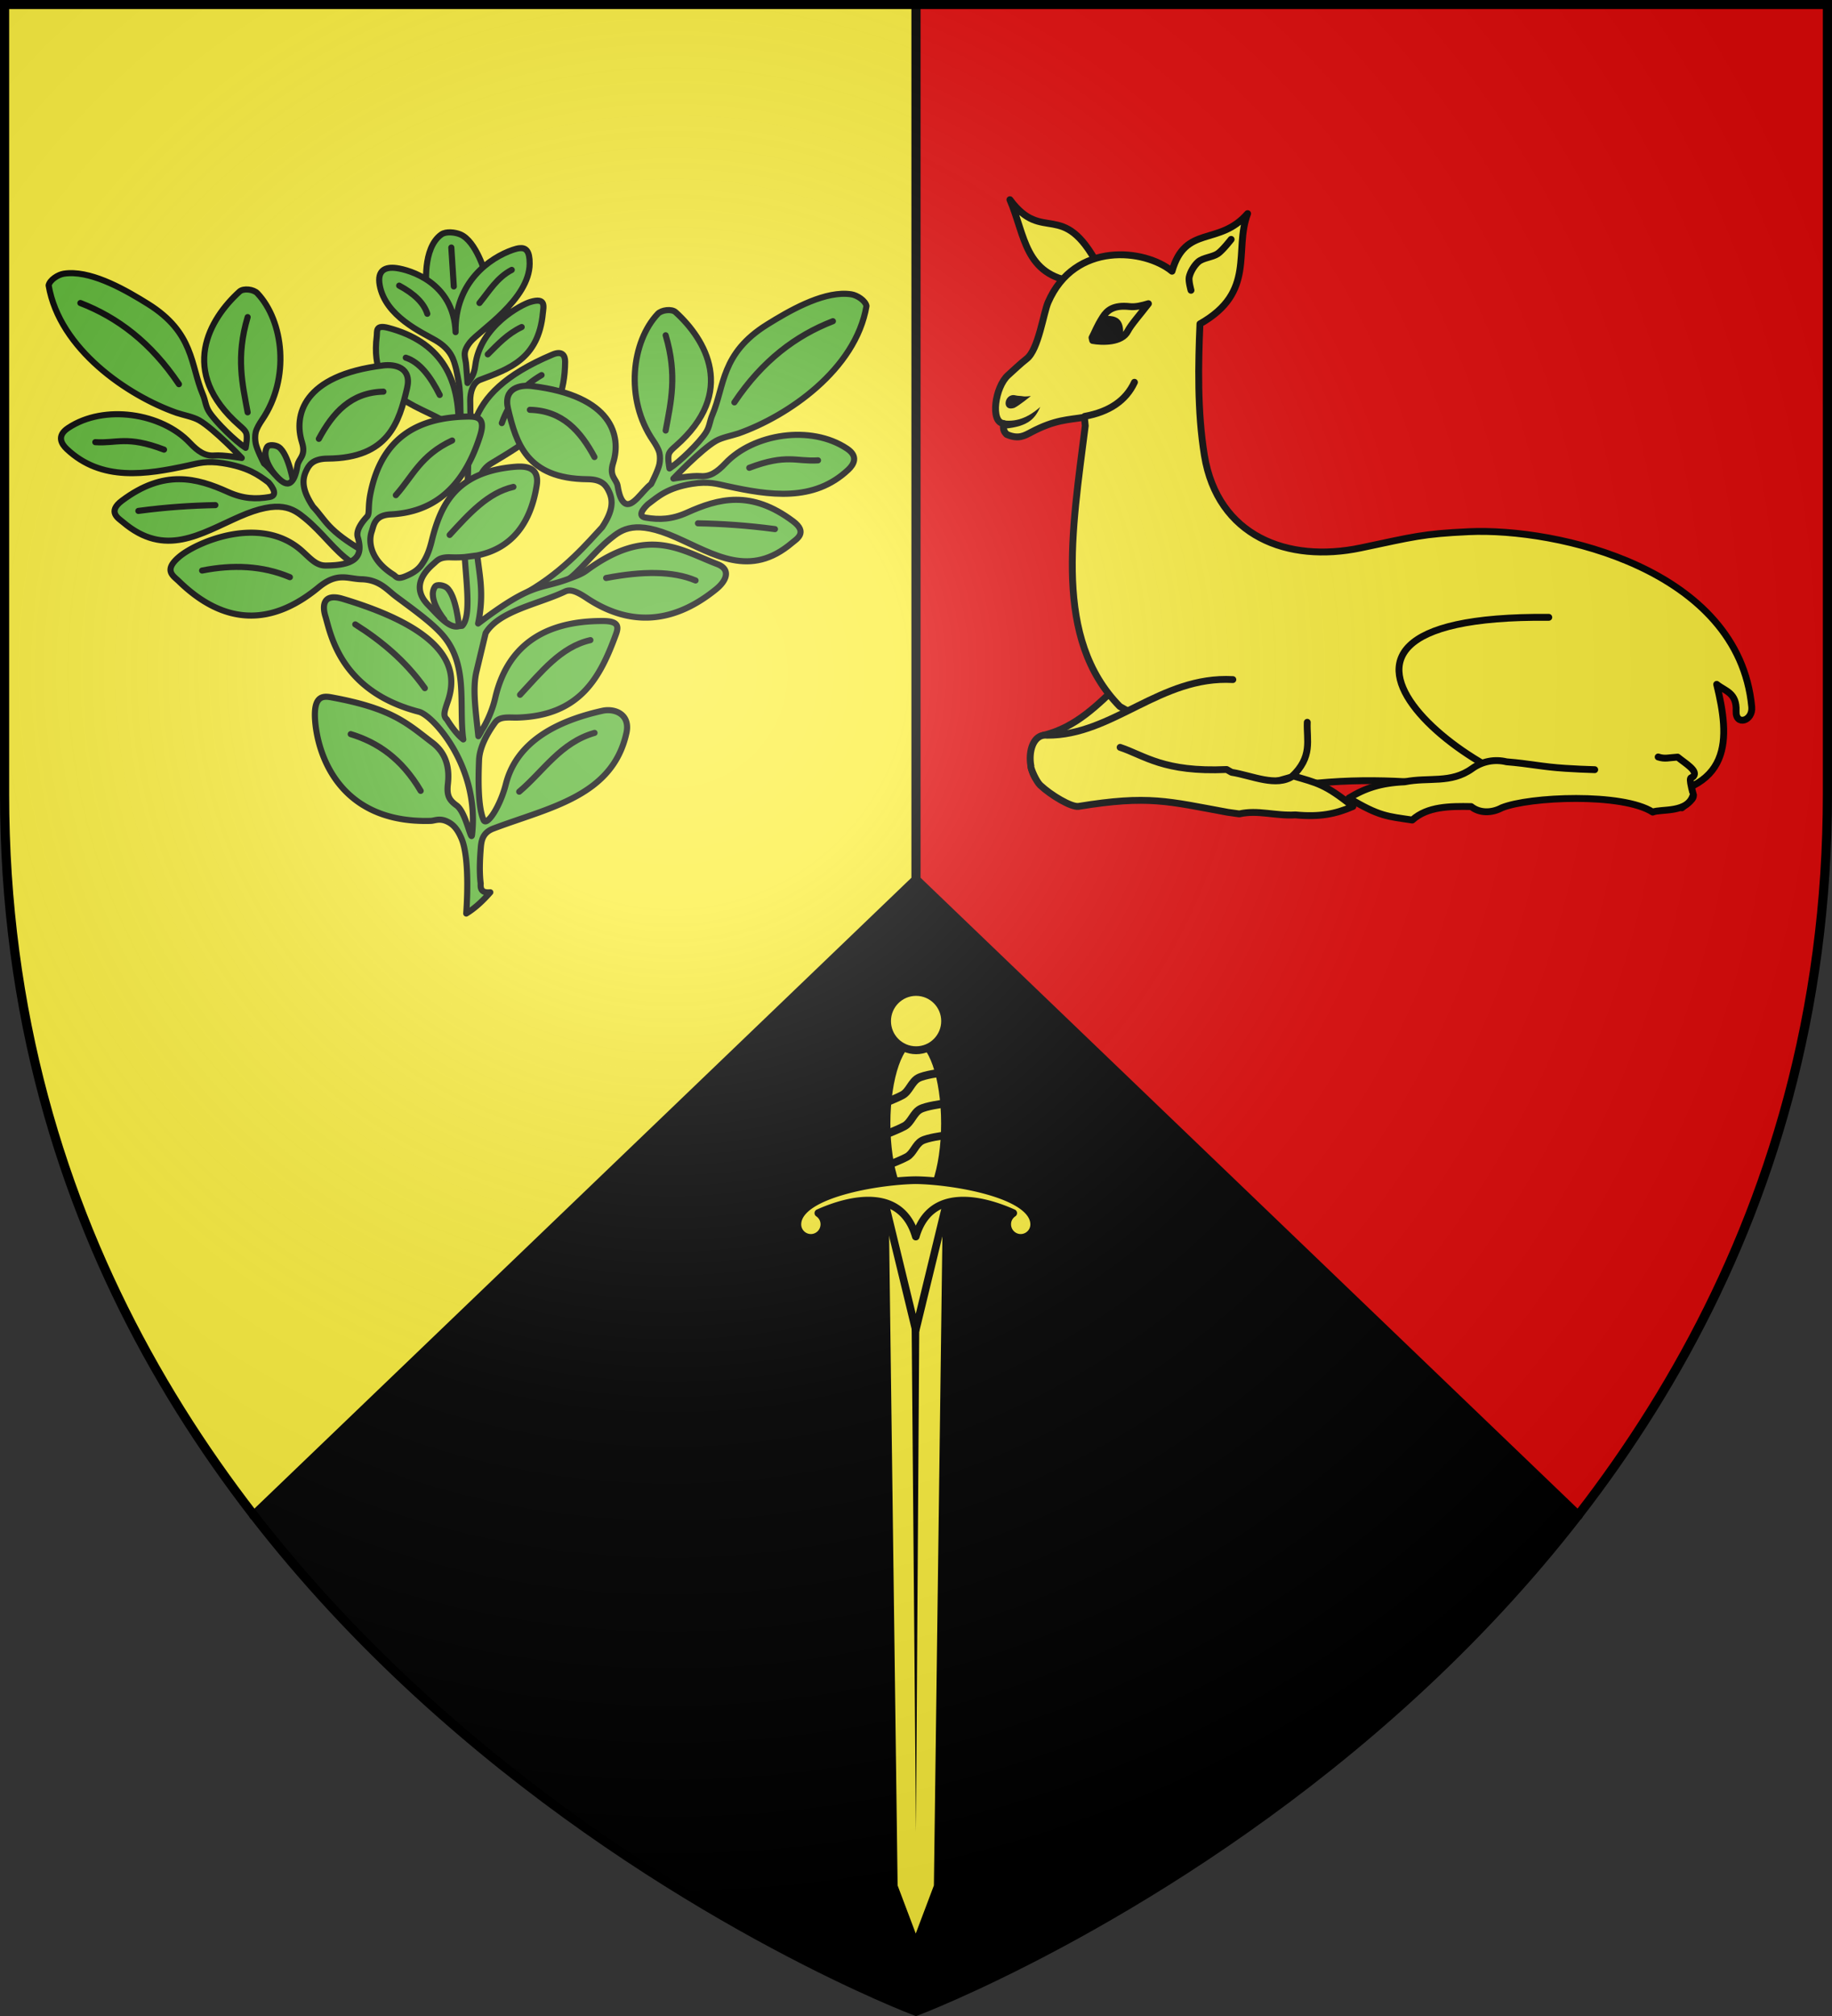
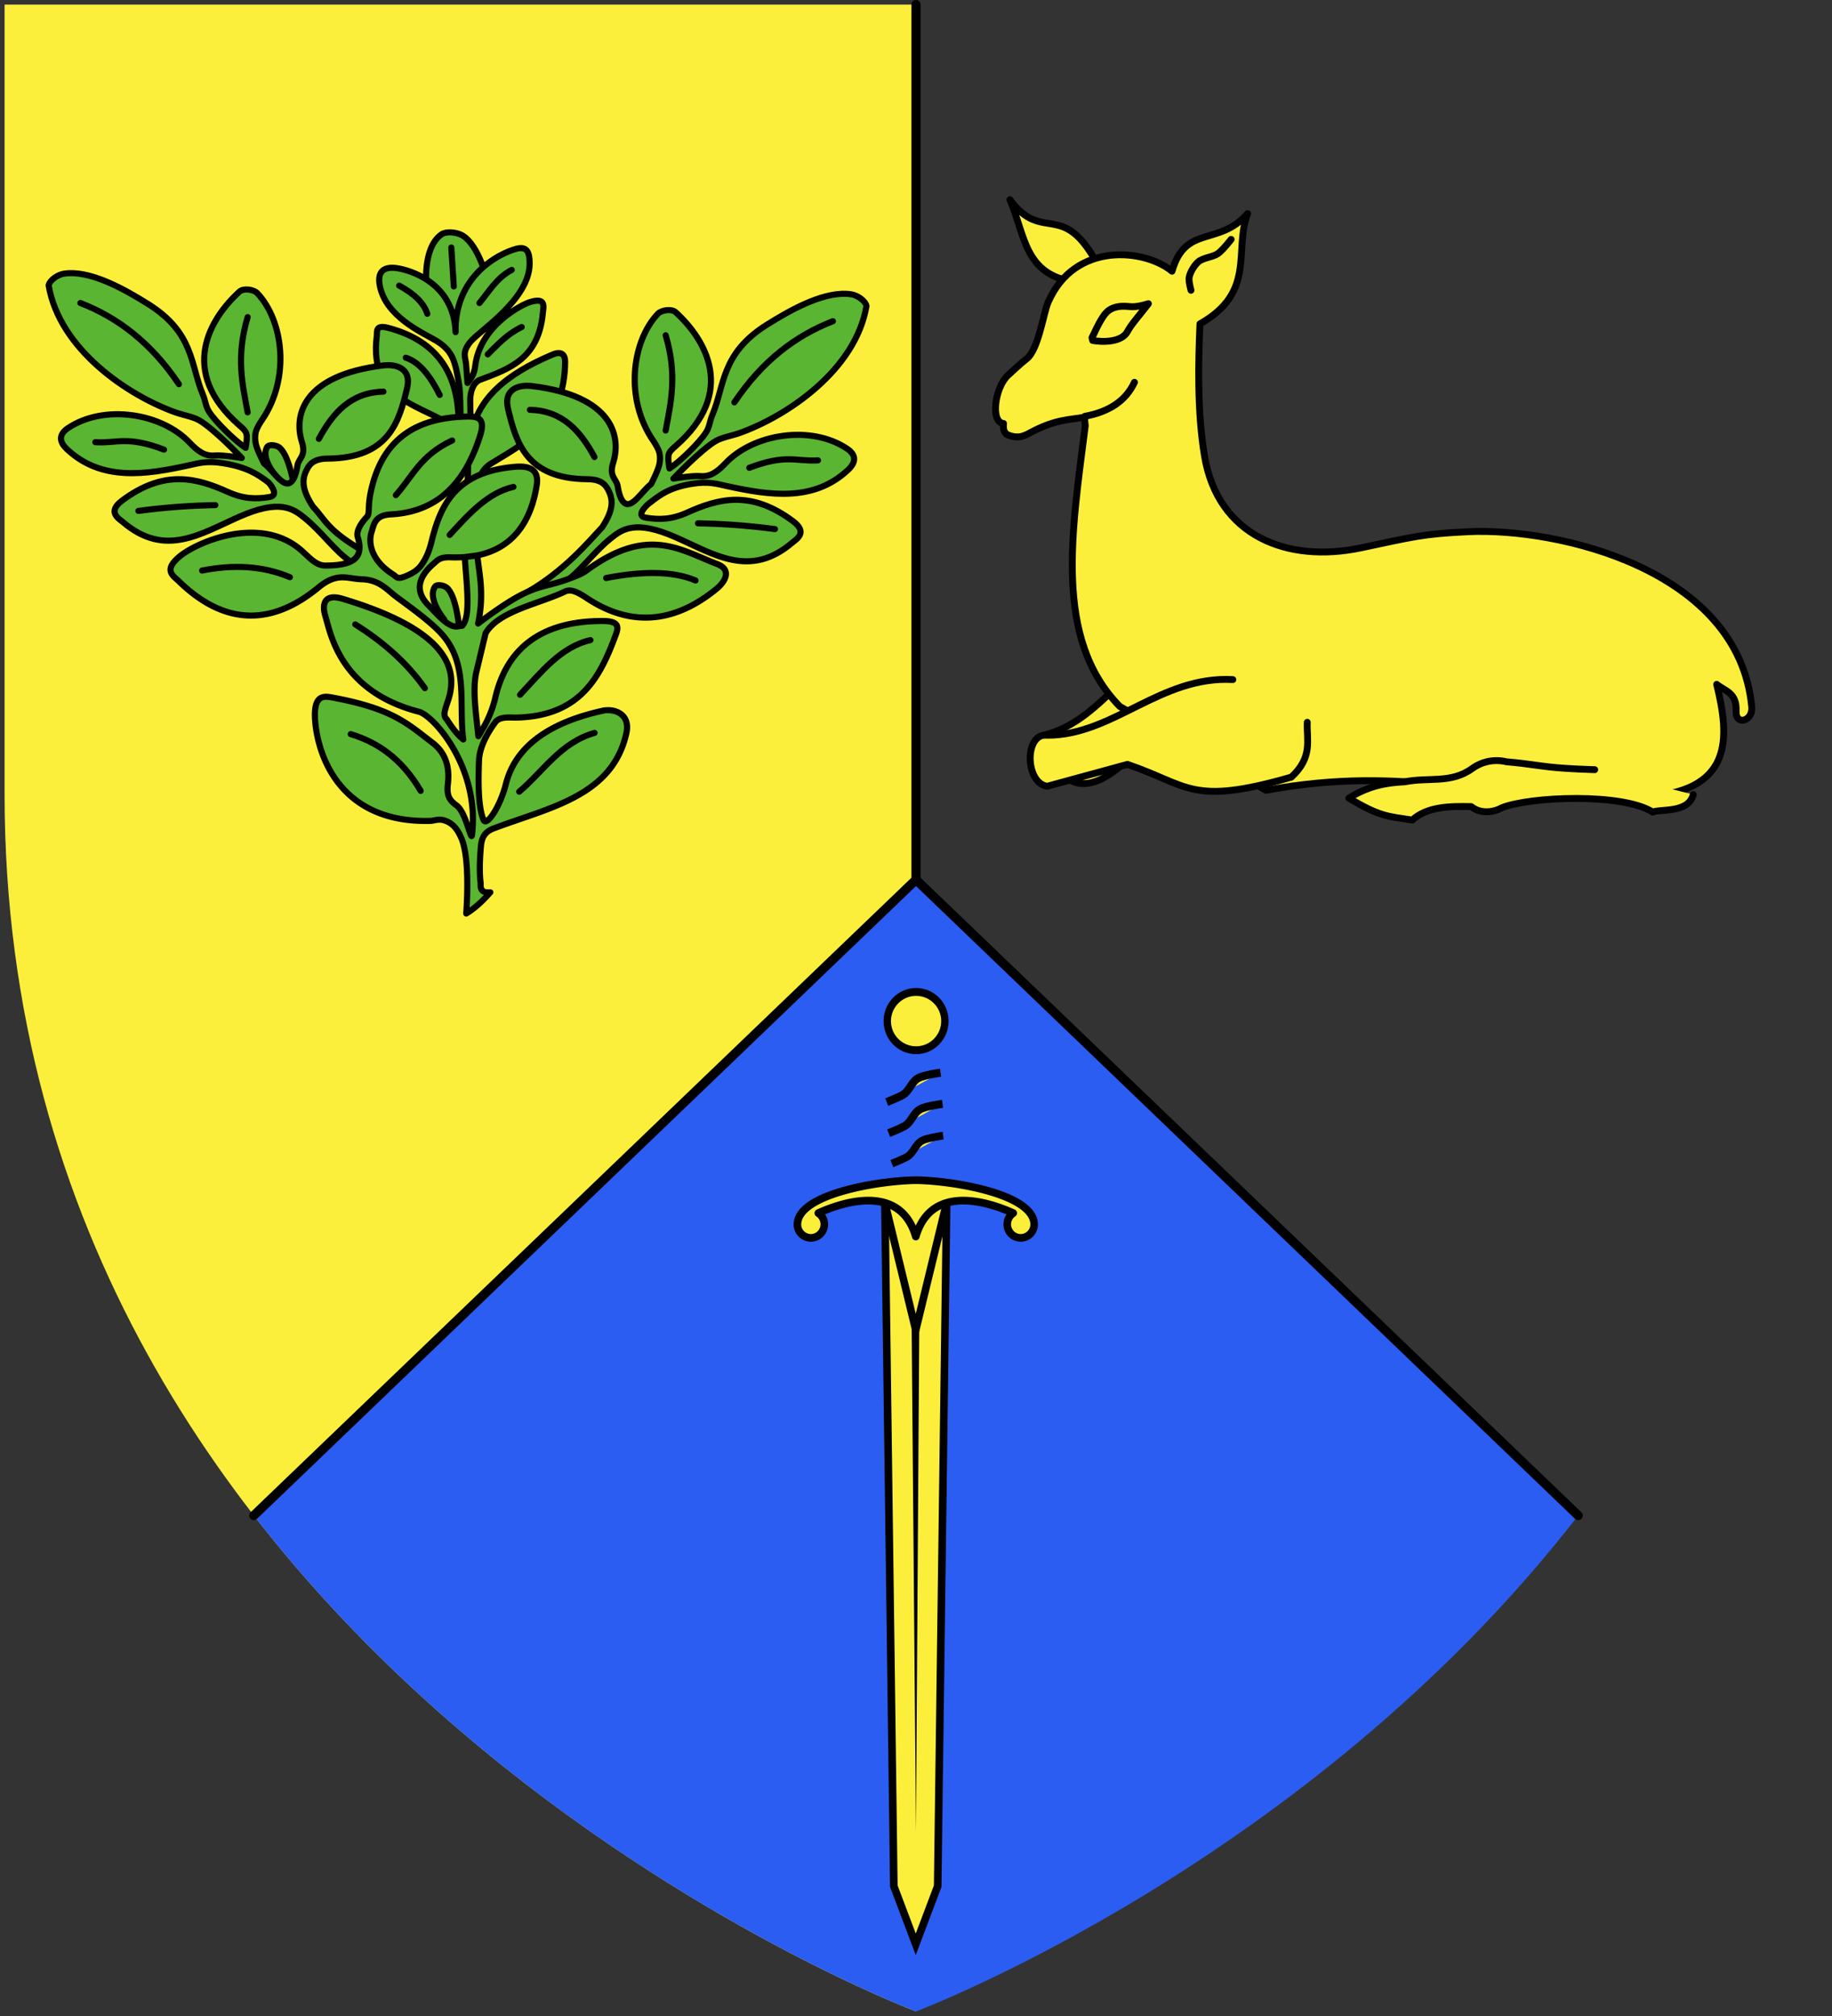
<svg xmlns="http://www.w3.org/2000/svg" xmlns:xlink="http://www.w3.org/1999/xlink" width="600" height="660">
  <rect width="100%" height="100%" fill="#333333" stroke="none" />
  <defs>
    <clipPath id="b">
      <use xlink:href="#a" width="600" height="660" />
    </clipPath>
    <clipPath id="e">
      <path d="m0-12-216.875 208.156C-128.497 310.228 0 358.5 0 358.5s128.497-48.272 216.875-162.344z" clip-path="url(#b)" transform="translate(-509.541 251.053)" />
    </clipPath>
    <clipPath id="d">
      <path d="m0-12-216.875 208.156C-128.497 310.228 0 358.5 0 358.5s128.497-48.272 216.875-162.344z" clip-path="url(#b)" transform="translate(-509.541 251.053)" />
    </clipPath>
    <clipPath id="c">
      <path d="m0-12-216.875 208.156C-128.497 310.228 0 358.5 0 358.5s128.497-48.272 216.875-162.344z" clip-path="url(#b)" transform="translate(-509.541 251.053)" />
    </clipPath>
    <radialGradient id="h" cx="-80" cy="-80" r="405" gradientUnits="userSpaceOnUse">
      <stop offset="0" stop-color="#fff" stop-opacity=".31" />
      <stop offset=".19" stop-color="#fff" stop-opacity=".25" />
      <stop offset=".6" stop-color="#6b6b6b" stop-opacity=".125" />
      <stop offset="1" stop-opacity=".125" />
    </radialGradient>
-     <path id="a" d="M-298.5-298.5h597V-40C298.5 246.31 0 358.5 0 358.5S-298.5 246.31-298.5-40z" />
  </defs>
  <use xlink:href="#a" width="600" height="660" fill="#e20909" transform="translate(300 300)" />
  <path fill="#fcef3c" d="M1.5 1.5H300v657S1.5 546.31 1.5 260z" />
  <path fill="#2b5df2" d="M300 288 83.125 496.156C171.503 610.228 300 658.5 300 658.5s128.497-48.272 216.875-162.344z" />
  <g fill="#fff" stroke="#000" stroke-width="2.5">
    <path d="M-734.776 353.125a65.064 65.064 0 0 0 26.367 5.552c11.961 0 23.145-3.257 32.804-8.857 9.656-5.596 20.846-8.798 32.803-8.798 11.961 0 23.145 3.199 32.803 8.798 9.657 5.597 20.847 8.828 32.804 8.828 11.96 0 23.13-3.271 32.789-8.871 9.657-5.596 20.846-8.799 32.803-8.799 11.961 0 23.13 3.214 32.79 8.813a65.245 65.245 0 0 0 32.817 8.814c11.961 0 23.145-3.257 32.804-8.857a65.136 65.136 0 0 1 32.789-8.813c11.96 0 23.13 3.213 32.789 8.813a65.244 65.244 0 0 0 32.817 8.813 64.821 64.821 0 0 0 21.381-3.61c.16-16.48-.91-33.719-3.797-51.284a65.016 65.016 0 0 1-17.598 2.406c-11.957 0-23.147-3.203-32.803-8.799a65.095 65.095 0 0 0-32.79-8.813c-11.956 0-23.146 3.202-32.803 8.799-9.659 5.6-20.842 8.856-32.803 8.856a65.137 65.137 0 0 1-32.79-8.813c-9.658-5.6-20.842-8.799-32.803-8.799-11.957 0-23.146 3.203-32.803 8.799-9.66 5.6-20.843 8.857-32.804 8.857a65.137 65.137 0 0 1-32.789-8.814 65.202 65.202 0 0 0-32.817-8.813 65.136 65.136 0 0 0-32.79 8.813c-9.658 5.6-20.842 8.857-32.803 8.857a65.103 65.103 0 0 1-30.34-7.465z" clip-path="url(#c)" transform="translate(809.541 48.947)" />
    <path d="M-734.776 564.904a65.064 65.064 0 0 0 26.367 5.552c11.961 0 23.145-3.257 32.804-8.857 9.656-5.596 20.846-8.799 32.803-8.799 11.961 0 23.145 3.2 32.803 8.799 9.657 5.596 20.847 8.828 32.804 8.828 11.96 0 23.13-3.272 32.789-8.871 9.657-5.597 20.846-8.8 32.803-8.8 11.961 0 23.13 3.214 32.79 8.814a65.245 65.245 0 0 0 32.817 8.813c11.961 0 23.145-3.257 32.804-8.856a65.136 65.136 0 0 1 32.789-8.814c11.96 0 23.13 3.214 32.789 8.814a65.244 65.244 0 0 0 32.817 8.813 64.821 64.821 0 0 0 21.381-3.61c.16-16.48-.91-33.72-3.797-51.285a65.016 65.016 0 0 1-17.598 2.406c-11.957 0-23.147-3.202-32.803-8.798a65.095 65.095 0 0 0-32.79-8.814c-11.956 0-23.146 3.203-32.803 8.8-9.659 5.599-20.842 8.856-32.803 8.856a65.137 65.137 0 0 1-32.79-8.813c-9.658-5.6-20.842-8.8-32.803-8.8-11.957 0-23.146 3.203-32.803 8.8-9.66 5.6-20.843 8.856-32.804 8.856a65.137 65.137 0 0 1-32.789-8.813 65.202 65.202 0 0 0-32.817-8.813 65.136 65.136 0 0 0-32.79 8.813c-9.658 5.6-20.842 8.857-32.803 8.857a65.103 65.103 0 0 1-30.34-7.465z" clip-path="url(#d)" transform="translate(809.541 48.947)" />
    <path d="M-734.776 459.375a65.064 65.064 0 0 0 26.367 5.552c11.961 0 23.145-3.258 32.804-8.857 9.656-5.596 20.846-8.799 32.803-8.799 11.961 0 23.145 3.2 32.803 8.799 9.657 5.596 20.847 8.828 32.804 8.828 11.96 0 23.13-3.272 32.789-8.872 9.657-5.596 20.846-8.798 32.803-8.798 11.961 0 23.13 3.213 32.79 8.813a65.245 65.245 0 0 0 32.817 8.813c11.961 0 23.145-3.257 32.804-8.857a65.136 65.136 0 0 1 32.789-8.813c11.96 0 23.13 3.214 32.789 8.813a65.244 65.244 0 0 0 32.817 8.814 64.821 64.821 0 0 0 21.381-3.61c.16-16.481-.91-33.72-3.797-51.285a65.016 65.016 0 0 1-17.598 2.406c-11.957 0-23.147-3.202-32.803-8.799a65.095 65.095 0 0 0-32.79-8.813c-11.956 0-23.146 3.203-32.803 8.799-9.659 5.6-20.842 8.857-32.803 8.857a65.137 65.137 0 0 1-32.79-8.814c-9.658-5.6-20.842-8.798-32.803-8.798-11.957 0-23.146 3.202-32.803 8.798-9.66 5.6-20.843 8.857-32.804 8.857a65.137 65.137 0 0 1-32.789-8.813 65.202 65.202 0 0 0-32.817-8.813 65.136 65.136 0 0 0-32.79 8.813c-9.658 5.6-20.842 8.857-32.803 8.857a65.103 65.103 0 0 1-30.34-7.466z" clip-path="url(#e)" transform="translate(809.541 48.947)" />
  </g>
  <path fill="none" stroke="#000" stroke-linecap="round" stroke-linejoin="round" stroke-width="3" d="M516.875 496.156 300 288 83.125 496.156M300 288V1.5" />
  <g fill="#fcef3c" stroke-width="1.976" transform="matrix(-1.258 -0 -0 -1.273 1089.971 934.732)">
    <path stroke="#000" d="M619.985 424.94h16.073l-2.328-175.743-5.708-14.945-5.708 14.945z" />
    <path fill="#000" fill-rule="evenodd" d="m626.958 415.59 1.01-152.438 1.318 152.437z" />
    <path stroke="#000" stroke-linejoin="round" d="m619.985 424.94 8.037-32.688 8.036 32.689z" />
-     <ellipse cx="628.022" cy="445.365" stroke="#000" stroke-linejoin="round" rx="7.592" ry="21.51" />
    <ellipse cx="-307.425" cy="242.045" stroke="#000" stroke-linejoin="round" stroke-width="1.978" rx="7.71" ry="7.315" transform="matrix(.973 0 0 1.025 927.06 223.584)" />
    <path stroke="#000" stroke-linejoin="round" d="M600.701 415.923c-1.932 0-3.524 1.575-3.5 3.5.101 7.857 21.383 11.234 30.813 11.343 9.43-.109 30.712-3.486 30.812-11.343.025-1.925-1.568-3.5-3.5-3.5a3.501 3.501 0 0 0-3.5 3.5c0 1.217.62 2.247 1.563 2.875-8.163 3.63-21.594 6.812-25.375-6.032-3.78 12.844-17.212 9.662-25.375 6.032.943-.628 1.562-1.658 1.562-2.875 0-1.932-1.568-3.5-3.5-3.5z" />
    <path id="f" fill="#fcef3c" stroke="#000" stroke-linejoin="round" stroke-width="1.976" d="M620.889 442.218s4.088-.524 5.557-1.326c1.653-.903 2.207-3.217 3.855-4.13 1.179-.654 3.939-1.736 3.939-1.736" />
    <use xlink:href="#f" id="g" width="58.753" height="250.941" fill="#fcef3c" stroke-width="1.882" transform="matrix(1.05 0 0 1.05 -30.878 -13.931)" />
    <use xlink:href="#g" width="58.753" height="250.941" transform="translate(.5 8)" />
  </g>
  <g stroke="#000" stroke-linecap="round" stroke-linejoin="round" stroke-width="2.202">
    <path fill="#5ab532" d="M281.6-429.345s-1.614-14.155 5.374-19.112c1.681-1.192 4.975-.812 6.869 0 5.757 2.468 9.012 14.232 9.012 14.232l-10.207 27.576z" transform="matrix(.908 0 0 .908 -116.015 483.954)" />
    <path fill="#5ab532" d="M315.25-443.513c-.753.066-1.621.298-2.563.625-8.049 2.795-20.927 11.436-20.593 29.656-.66-17.994-16.68-22.46-21.281-23.094-4.04-.556-7.05.74-6.094 6.125 2.007 11.315 15.387 17.127 20.125 19.906 5.685 3.336 6.585 6.936 7.469 10.407 0 0 .985 4.62 1.187 6.625.48 4.783.406 16.031.406 16.031l3.625-.25-.156-11.156c-.018-2.878.972-6.43 3.563-7.407 10.44-3.938 21.04-7.483 22.625-23.968.224-2.34 1.303-5.882-4.532-4.094-3.063.883-18.097 8.555-19.843 23-.402 3.32-1.641 4.713-2.782 6.219l-.469-6.094c-.138-3.328-1.791-4.636 1.438-8.688 3.233-4.056 21.347-15.287 21.438-28.25.031-4.528-1.305-5.792-3.563-5.593z" transform="matrix(.908 0 0 .908 -116.015 483.954)" />
    <path fill="#5ab532" d="M291.96-378.603c-11.626-8.74-31.251-9.244-28.297-33.188.213-1.72-.61-4.245 4.193-2.969 18.606 4.944 25.289 17.477 25.327 34.41M299.567-356.594c.78-3.18 1.585-6.972 5.319-9.258 12.685-7.766 26.533-14.538 26.725-36.681.02-2.264-1.032-4.097-4.542-2.62-34.936 14.706-29.36 32.302-30.82 49.257" transform="matrix(.908 0 0 .908 -116.015 483.954)" />
-     <path fill="none" d="M308.774-380.433c2.865-8.112 7.89-13.583 14.335-17.32" transform="matrix(.908 0 0 .908 -116.015 483.954)" />
    <g fill="#5ab532">
      <path d="M233.747-358.214s-1.8-11.125-5.435-13.586c-1.043-.706-3.566-1.09-4.199 0-2.622 4.514 4.2 11.61 4.2 11.61" transform="matrix(.908 0 0 .908 -116.015 483.954)" />
      <path d="M152.563-434.482c-.62.029-1.215.093-1.813.188-2.035.322-4.979 2.178-5.438 4.187 3.916 23.044 28.543 39.78 46.188 45.969 2.445.818 5.924 1.43 8.156 2.718 5.319 3.072 15.313 13.563 15.313 13.563s-6.796-1.16-9.719-.906c-3.507.304-6.045-1.436-9.063-4.625-10.078-10.651-30.77-13.99-43.843-5.282-4.222 2.813-2.42 5.752-.469 7.594 12.474 11.78 28.529 9.239 43.813 5.906 3.44-.75 6.546-1.768 12.5-.812 8.856 1.422 12.75 4.148 16.437 6.938 0 0 4.277 4.582.375 5.25-5.048.863-9.567.635-15-1.813-11.288-5.086-23.032-8.248-38.219 3.125-5.45 4.081-1.19 6.447.344 7.75 15.229 12.94 27.966 4.205 42-1.969 14.642-6.441 19.36-2.913 23.563.5 6.336 5.147 10.878 11.93 16.656 15.813 2.49.398 3.311-2.379 4.937-3.625-13.523-7.765-13.967-11.369-18.625-16.313-3.877-5.865-4.05-9.51-2.469-12.844.955-2.012 2.275-4.43 7.75-4.468 22.087-.157 25.77-13.221 28.657-25.344 1.83-7.69-4.568-8.734-8.563-8.25-29.227 3.538-32.332 18.155-29.344 27.688 1.571 5.01-1.212 5.768-1.625 8.374-.546 3.454-1.392 5.31-2.5 6.125-2.755 2.03-6.365-4.457-9.562-6.843-.35-.68-2.558-5.018-3-7.219-.237-1.182-.281-2.828 0-4 .35-1.458 1.434-3.23 2.281-4.469 10.296-15.048 7.723-35.714-1.687-45.687-1.337-1.417-4.997-1.905-6.438-.594-10.717 9.75-22.301 28.78 0 48.281.839.734 2.076 1.759 2.438 2.813.435 1.269.018 3.937-.219 5.25-3.714-2.384-10.713-9.236-13.094-12.875-1.427-2.181-1.355-4.039-2.375-6.438-4.473-10.527-3.016-22.148-19.781-32.594-7.703-4.799-19.27-11.494-28.563-11.062zM293.325-307.217s-1.019-11.224-4.473-13.933c-.992-.777-3.482-1.335-4.19-.292-2.93 4.32 3.38 11.874 3.38 11.874M433.058-427.05c.62.03 1.215.094 1.812.188 2.035.323 4.979 2.18 5.438 4.188-3.916 23.044-28.543 39.779-46.188 45.969-2.444.818-5.924 1.43-8.156 2.718-5.319 3.072-15.312 13.563-15.312 13.563s6.795-1.16 9.718-.906c3.507.304 6.045-1.436 9.063-4.625 10.078-10.652 30.77-13.991 43.844-5.282 4.222 2.813 2.419 5.752.468 7.594-12.474 11.78-28.528 9.239-43.812 5.906-3.441-.75-6.546-1.768-12.5-.812-8.857 1.422-12.22 4.535-15.906 7.324 0 0-4.809 4.196-.907 4.863 5.048.864 9.567.636 15-1.812 11.288-5.086 23.033-8.248 38.219 3.125 5.45 4.08 1.19 6.446-.344 7.75-15.229 12.94-27.965 4.205-42-1.969-14.642-6.441-19.36-2.913-23.562.5-6.337 5.147-10.879 11.93-16.656 15.813l-13.245 3.426c13.523-7.764 22.275-18.42 26.932-23.364 3.877-5.865 4.05-9.51 2.469-12.844-.955-2.012-2.274-4.43-7.75-4.468-22.087-.157-25.77-13.222-28.656-25.344-1.832-7.69 4.567-8.734 8.562-8.25 29.228 3.538 32.332 18.155 29.344 27.687-1.571 5.01 1.212 5.769 1.625 8.375.546 3.454 1.392 5.31 2.5 6.125 2.755 2.03 6.365-4.457 9.562-6.843.35-.681 2.558-5.019 3-7.22.238-1.18.282-2.827 0-4-.35-1.458-1.434-3.23-2.281-4.468-10.296-15.048-7.723-35.714 1.688-45.687 1.336-1.417 4.997-1.905 6.437-.594 10.717 9.75 22.301 28.78 0 48.281-.839.733-2.076 1.759-2.437 2.813-.436 1.268-.02 3.937.218 5.25 3.715-2.384 10.713-9.236 13.094-12.875 1.427-2.181 1.356-4.04 2.375-6.438 4.473-10.527 3.017-22.148 19.781-32.594 7.703-4.8 19.27-11.494 28.563-11.062z" transform="matrix(.908 0 0 .908 -116.015 483.954)" />
      <path d="M296.344-382.795c-17.804.316-30.889 7.53-34.938 27.688-1.007 5.012-.216 7.304-1.25 8.406-2.22 2.367-4.016 5.213-3.344 7.406 2.376 7.752-1.949 10.147-11.53 10.22-3.44.025-5.474-2.488-8.595-5.282-14.738-13.199-37.744-3.29-44.125 2-6.02 4.992-2.287 6.98-.343 8.875 18.461 18.002 35.77 14.379 50.406 2.313 6.867-5.662 10.51-3.095 15.5-2.97 6.529.165 9.235 3.819 12.5 6.25 6.257 4.661 12.607 9.187 16.5 13.532 9.376 10.467 6.325 23.996 7.563 36.563.05.512.124.947.187 1.406-2.988-2.297-5.906-7.188-5.906-7.188-1.319-1.266-1.123-2.345.344-6.594 4.541-13.155-2.432-26.245-37.938-36.906-7.233-2.172-7.35 2.658-6.25 6.25 1.88 6.143 5.198 27.049 33.75 34.469 5.238 1.361 21.987 20.048 19.156 44.375-.319 2.743-2.186-8.164-5.562-10.594-2.728-1.963-3.605-3.622-3.156-7.656.477-4.295.316-10.491-5.563-14.969-9.14-6.96-14.427-12.352-36.563-16.375-3.138-.57-6.528-.419-5.718 8.844 1.153 13.199 9.675 36.625 41.594 35.719 1.666-.048 3.24-1.155 6.25.343 2.401 1.196 3.723 3.274 4.875 5.907 1.925 4.402 2.638 13.884 1.75 27.156 2.9-1.751 5.786-4.339 8.687-7.656-2.067.164-3.727-.19-3.469-3.125-.493-3.93-.337-8.221 0-12.532.192-2.441.395-5.742 4.532-7.312 20.07-7.616 42.986-11.567 48.03-34.469 1.489-6.756-4.202-9.002-8.687-8-16.645 3.721-30.946 11.22-34.812 26.469-2.08 8.201-6.94 15.4-8.032 12.875-2.088-4.833-1.893-15.04-1.625-21.594.208-5.079 3.521-10.452 5.813-13.562 1.714-2.327 5.24-1.668 8-1.75 22.77-.676 29.895-14.622 35.531-29.938.942-2.558 1.315-4.845-4.531-4.875-22.407-.114-34.89 9.887-39 27.844-1.216 5.315-3.91 10.287-4.781 11.438 0 0-.528 1.118-1.282 2.25-.008-.087-.022-.163-.03-.25-.901-8.71-2.134-16.862-.657-23.063l3.313-13.844c4.804-8.045 18.932-10.411 28.625-15 1.678-.795 3.643-.448 7.78 2.313 13.932 9.295 29.77 10.614 46.72-3.157 3.91-3.177 5.343-7.193.406-9.062-13.202-4.997-24.972-13.976-47.125 2.313-1.757 1.29-3.383 1.867-6.313 2.968-11.235 4.224-12.666.936-32.812 16.156 2.247-10.773.48-17.362-.282-24.562 12.778-2.6 19.365-12.02 21.438-25.344 1.013-6.512-3.971-6.93-7.906-6.594-21.134 1.81-26.742 13.577-29.969 26.688-1.014 4.12-2.093 6.35-3.625 8.563-1.506 2.175-3.512 3.174-5.281 3.968-3.678 1.65-3.745.41-4.938-.344-8.291-5.234-9.094-11.749-7.812-15.53.769-2.27.968-5.885 6.812-6.188 12.905-.67 25.496-6.887 32.281-28.344 1.994-6.306-.658-7.007-4.593-6.938zm-.938 50.657c.648 10.111 2.252 21.492-.937 24.781l-1.156.125c-3.44 1.05-7.358-3.803-11.157-7.688-4.433-4.532-4.025-9.626 2-14.812 1.372-1.18 2.15-2.47 6.25-2.313a44.85 44.85 0 0 0 5-.093zM295.406-332.138l4.531-.594" transform="matrix(.908 0 0 .908 -116.015 483.954)" />
    </g>
    <g fill="none">
      <path d="M192.309-394.468c-10.136-15.1-22.22-24.108-35.538-29.266M217.095-384.315c-1.87-10.162-4.29-19.945 0-34.342M162.147-373.564c7.817.535 11.315-2.44 24.786 2.688M205.448-350.868c-8.547.164-17.636.735-27.772 2.09M242.777-374.759c5.043-9.356 11.534-16.753 23.293-17.021M200.67-327.276c11.114-2.2 21.735-1.778 31.655 2.389M270.55-354.452c6.052-6.76 8.87-14.384 20.307-19.71M281.002-284.87c-6.828-9.638-15.477-16.933-25.085-22.995M279.509-247.84c-6.868-11.672-15.587-17.522-25.235-20.457M315.344-282.482c7.625-8.138 14.712-17.285 25.384-19.71M315.046-247.542c8.758-7.398 14.88-17.695 27.175-21.203M378.654-323.693c-8.21-3.474-19.268-3.389-32.252-.896M289.96-340.117c6.914-7.529 13.758-15.217 22.995-17.32M286.377-390.586c-3.382-6.752-7.274-11.847-12.244-13.438M303.698-405.219c3.643-3.613 7.07-7.39 12.244-9.855M300.712-423.734c3.518-4.273 6.283-9.148 11.646-11.945M291.454-429.707l-.896-14.035M281.898-419.852c-1.195-3.782-4.58-7.167-10.154-10.153M392.658-387.91c10.135-15.101 22.22-24.109 35.537-29.267M367.871-377.757c1.87-10.163 4.29-19.946 0-34.343M422.82-367.007c-7.818.535-11.316-2.44-24.787 2.688M379.518-344.31c8.547.163 17.636.734 27.773 2.09M342.189-368.201c-5.042-9.357-11.534-16.753-23.293-17.022" transform="matrix(.908 0 0 .908 -116.015 483.954)" />
    </g>
  </g>
  <g stroke="#000" stroke-linecap="round" stroke-linejoin="round" stroke-width="2.083">
    <path fill="#fcef3c" d="M-234.954 892.317c-10.773-20.302-16.74-6.344-26.735-19.9 4.695 10.921 4.346 22.879 19.828 24.932M-202.934 1003.196c-21.622 4.143-29.122 26.846-48.46 31.54 10.877 42.074 47.056-18.35 48.46-31.54" transform="matrix(1.08 0 0 1.08 613.384 -876.834)" />
    <path fill="#fcef3c" stroke-width="2.071" d="M416.77 81.5c-8.699 9.972-18.76 3.211-22.803 17.37-8.118-6.708-29.322-9.164-37.377 9.384-1.4 3.221-2.895 14.243-6.451 17.006-1.778 1.38-3.957 3.454-5.627 4.963-3.934 3.553-5.422 14.194-1.356 14.548-.209 2.24.409 2.666.942 3.282 3.55 1.588 5.441.374 7.435-.674 7.282-3.827 11.088-3.658 16.002-4.496.116.927.2 1.772.268 2.578-4.014 31.864-9.63 64.159 10.402 84.603l44.11 25.284c43.018-7.896 64.813 2.934 112.458 2.045 28.959-1.03 27.349-17.997 23.454-33.985 2.553 2.079 6.108 2.486 5.86 8.072-.199 4.524 5.114 3.022 4.708-1.285-3.92-41.547-58.629-54.045-85.375-52.804-13.942.646-16.573 1.525-32.488 4.873-22.143 4.657-43.201-3.514-47.194-27.856-2.173-13.251-1.863-27.817-1.345-39.674 17.065-9.626 10.138-22.09 14.377-33.234z" transform="matrix(1.086 0 0 1.086 -44 -18.577)" />
    <g fill="#fcef3c">
      <path d="M-194.085 1017.887c-21.981-1.21-36.413 16.99-56.311 16.866-6.88-.797-6.828 14.302-.038 15.487l24.37-6.65c18.729 6.339 19.207 12.64 49.723 3.856 6.636-6.117 4.58-11.234 4.823-16.616" transform="matrix(1.08 0 0 1.08 613.384 -876.834)" />
-       <path d="M-228.273 1038.43c7.404 2.464 13.24 7.594 32.31 6.711l1.488.85c6.334 1.006 13.528 4.58 18.664 1.1 7.297 2.167 9.65 2.413 18.134 9.265-5.324 2.314-10.162 3.24-17.435 2.551-6.052.37-11.41-1.592-17.01-.303l-3.493-.486c-18.069-3.302-23.967-5.27-45.273-1.792-2.225.292-8.374-3.384-11.607-6.425-1.245-1.172-2.854-4.947-2.841-5.668M-65.106 1041.347c2.05.686 3.214.196 5.913.042 2.302 1.903 6.138 4.061 4.833 5.763-.737.96-1.764-.739-.107 5.587.396 1.513-1.968 2.667-3.435 4.013-8.855-6.115-17.608-8.29-32.435-4.968-22.193 4.972-103.425-53.652-7.943-52.77" transform="matrix(1.08 0 0 1.08 613.384 -876.834)" />
      <path d="M-54.467 1052.739c-1.499 5.747-9.842 4.26-12.287 5.317-9.167-5.9-37.464-4.695-45.776-1.3-3.055 1.636-6.724 1.687-9.29-.375-6.413-.114-13.254-.081-17.855 4.08-7.528-1.13-9.881-1.039-19.236-6.643 4.95-3.032 9.641-4.605 16.94-4.936 7.26-1.477 13.952.622 20.406-3.993 3.193-2.305 6.951-2.933 10.467-2.08 7.085.57 10.797 1.539 17.89 1.98 2.946.182 5.91.335 8.862.406" transform="matrix(1.08 0 0 1.08 613.384 -876.834)" />
    </g>
    <path fill="none" d="M-194.605 884.45s-2.567 3.296-4.016 4.306c-1.59 1.108-4.496 1.225-5.955 2.5-1.226 1.071-2.436 3.081-2.753 4.679-.232 1.17.554 3.939.554 3.939M-238.98 938.08c7.471-1.37 12.499-4.802 15.055-10.317" transform="matrix(1.08 0 0 1.08 613.384 -876.834)" />
-     <path stroke="none" d="M340.702 133.22c-4.971 4.403-9.174 4.993-13.105 4.232l1.206 2.904c8.423-.69 10.308-3.696 11.899-7.135zM337.632 129.646s-3.795 3.104-5.387 3.87c-4.464 1.456-3.356-5.073.41-4.064.627.168 1.763.15 2.403.284.756.159 2.574-.09 2.574-.09zM367.87 110.09c.032-2.871.188-7.294-6.303-6.592l-3.975 7.41 1.224.786 5.344.182z" />
    <path fill="none" d="M-219.692 903.939c-2.545 3.32-5.313 6.426-6.27 8.312-1.781 3.513-7.726 3.364-10.635 2.842l-.2-.845c1.007-1.898 1.393-3.294 3.275-6.248 1.347-2.115 3.3-3.704 8.153-3.181 1.773.19 3.69-.27 5.677-.88z" transform="matrix(1.08 0 0 1.08 613.384 -876.834)" />
  </g>
  <use xlink:href="#a" width="600" height="660" fill="url(#h)" transform="translate(300 300)" />
  <use xlink:href="#a" width="600" height="660" fill="none" stroke="#000" stroke-width="3" transform="matrix(1 0 0 1 300 299.953)" />
</svg>